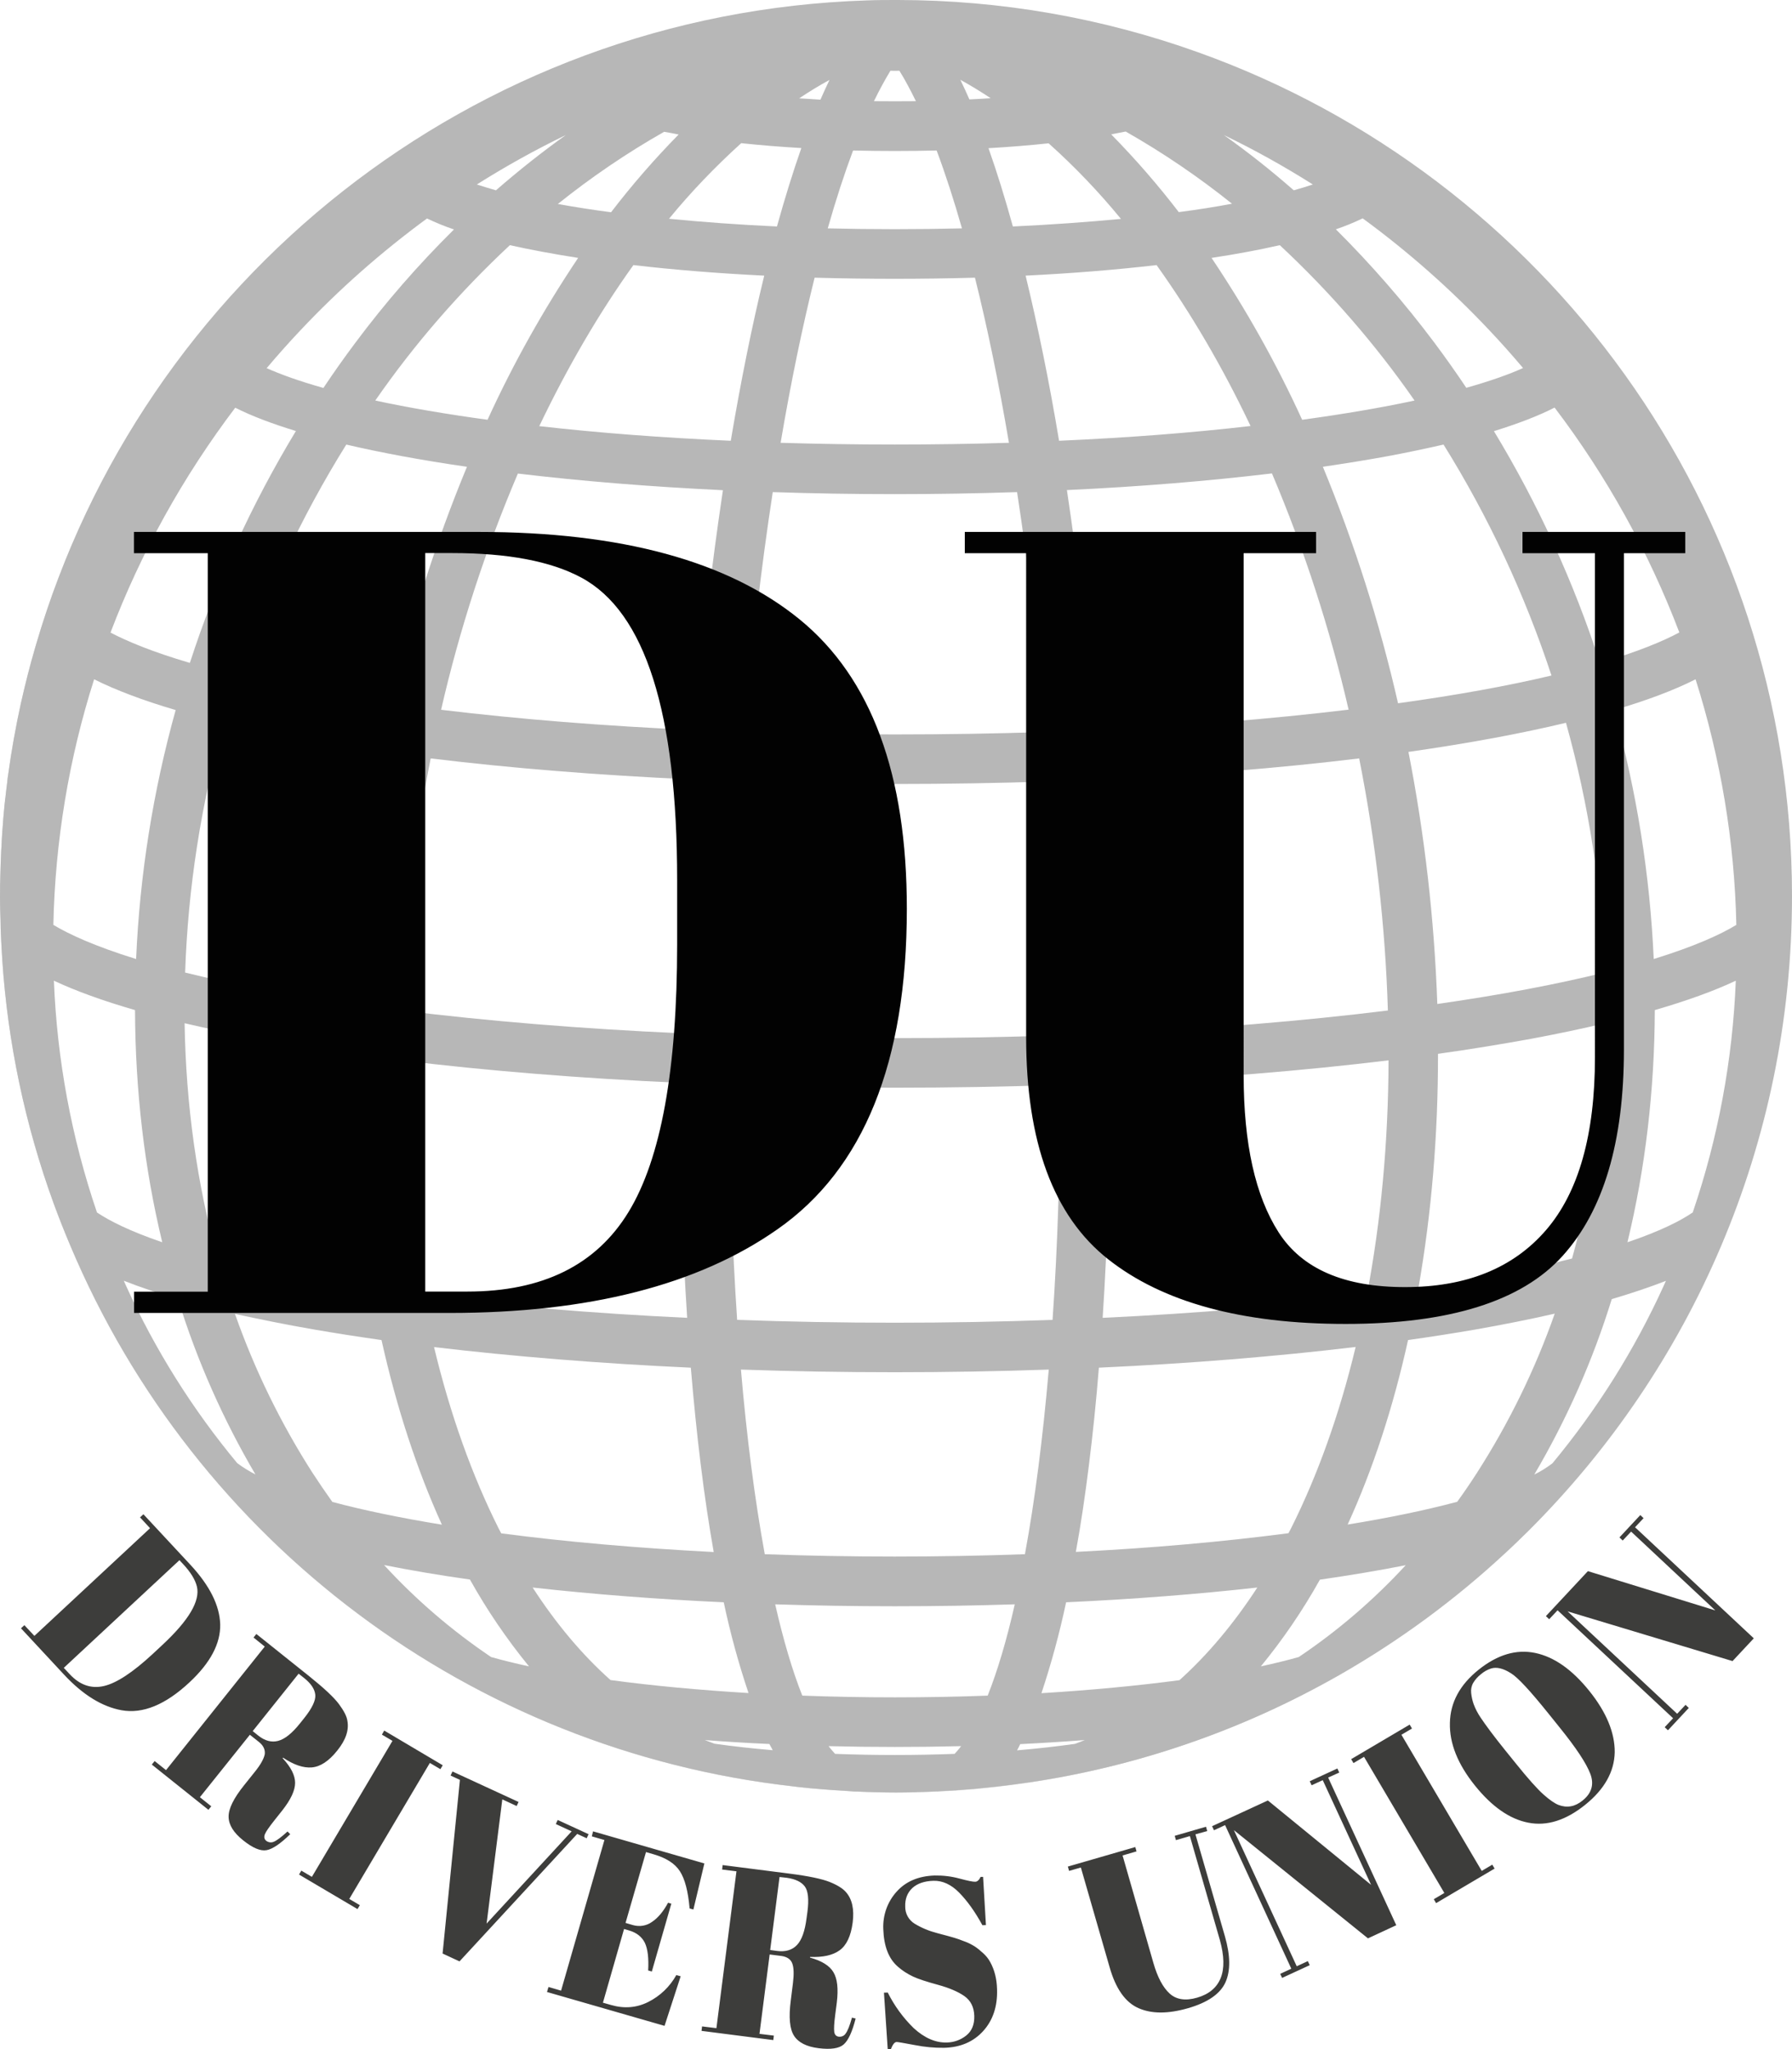
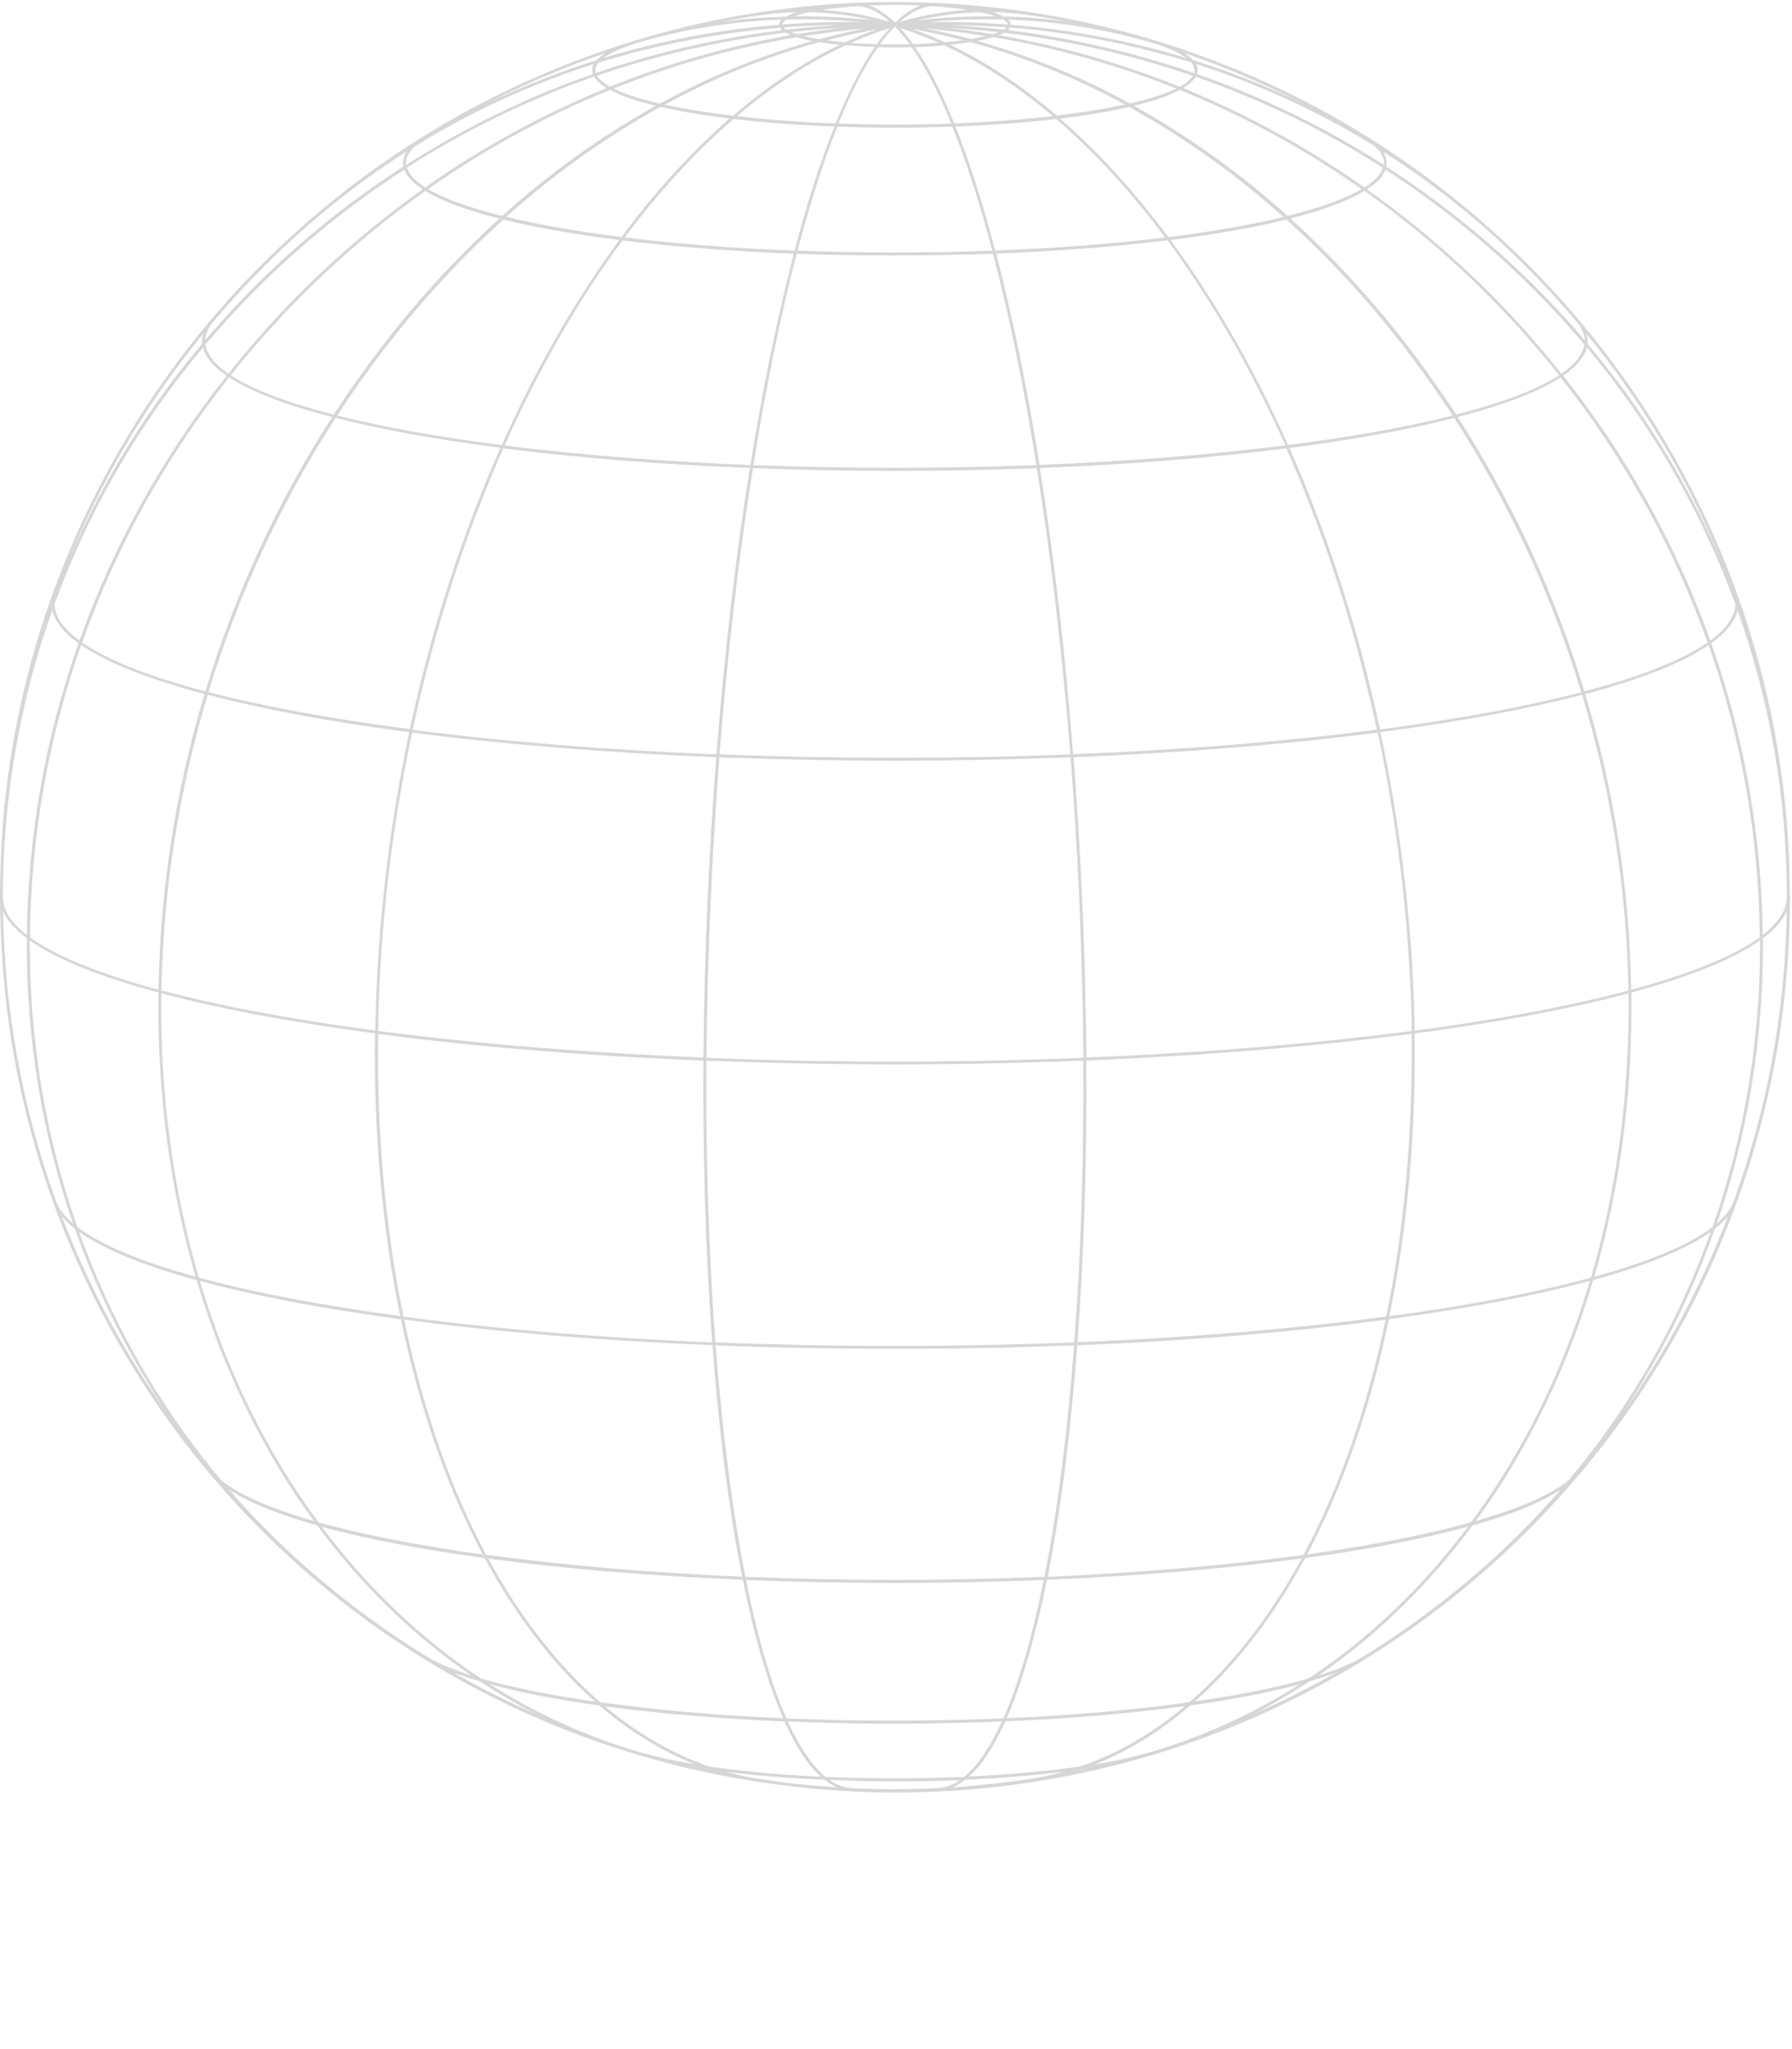
<svg xmlns="http://www.w3.org/2000/svg" version="1.1" id="Слой_1" x="0px" y="0px" viewBox="0 0 1323.2 1512.8" style="enable-background:new 0 0 1323.2 1512.8;" xml:space="preserve">
  <style type="text/css">
	.st0{fill-rule:evenodd;clip-rule:evenodd;fill:#D6D6D6;}
	.st1{fill-rule:evenodd;clip-rule:evenodd;fill:#B7B7B7;}
	.st2{fill-rule:evenodd;clip-rule:evenodd;fill:#3D3D3B;}
	.st3{fill-rule:evenodd;clip-rule:evenodd;fill:#020202;}
</style>
  <title>логотип DU (2)</title>
  <path class="st0" d="M1314.8,676.5c-3.6,5.3-8.1,10-13.2,13.8c-0.8-73.4-13.6-146.2-38-215.4c10.8-7.8,17.4-16,19.4-24.3  c24.2,68,36.5,139.6,36.4,211.7C1319.3,667.4,1317.7,672.3,1314.8,676.5z M1280,887.3c-2.1,5.4-6.3,10.8-12.3,16  c22.6-65.4,34.1-134.6,34.1-206.2c0-1.4-0.1-2.9-0.1-4.4c8.8-6.5,14.6-13.2,17.6-20C1318.3,746,1305,818.5,1280,887.3z   M1267.6,918.7c-18.2,43.1-41,84.1-67.9,122.3c17.6-26.6,33.1-54.5,46.3-83.5c7.5-16.6,14.3-33.4,20.3-50.5c3.5-2.7,6.7-5.7,9.6-9  C1273.3,904.9,1270.5,911.8,1267.6,918.7z M1089.7,1122.9c5.9-8.1,11.6-16.4,17.2-25c29.9-46.3,53.2-97.7,69.5-152.9  c39.6-10.8,68.9-22.9,86.8-35.6c-5.7,16-12.1,31.8-19.2,47.3c-22.2,48.9-51,94.6-85.5,135.8  C1145.4,1103.5,1121.8,1113.7,1089.7,1122.9L1089.7,1122.9z M1093.4,1158.9c-27,23.6-56,45-86.5,63.9c-8.2,5.1-19.5,9.8-33.4,14.2  c42.7-29.3,81-66.5,113.8-110.8c28.2-7.9,50.2-16.7,64.8-26.3C1134,1120.9,1114.4,1140.6,1093.4,1158.9L1093.4,1158.9z   M925.5,1265.5c14.2-7.3,28-15.4,41.3-24.2c7.2-2.1,13.9-4.3,19.8-6.6C966.8,1246.1,946.4,1256.3,925.5,1265.5z M855.5,1291.7  c-2,0.6-4,1.2-6,1.8c-13.4,3.8-27,6.8-40.8,9c24.7-9.9,48.2-24.4,70.2-43.4c31.2-4.4,58.4-9.6,80.8-15.7  C927.3,1264,892.2,1280.3,855.5,1291.7L855.5,1291.7L855.5,1291.7z M796.5,1306.9c0.6-0.2,1.3-0.4,1.9-0.6c1.2-0.2,2.3-0.4,3.5-0.6  C800.1,1306.1,798.3,1306.5,796.5,1306.9L796.5,1306.9z M761.6,1313.2L761.6,1313.2c-19.2,2.9-38.5,5-57.9,6.3  c3.2-1.5,6.2-3.4,9-5.6c26.2-1.2,50.8-3.2,72.7-5.9C777.6,1310.2,769.6,1311.9,761.6,1313.2L761.6,1313.2z M692.6,1320.1  c-10.6,0.5-21.2,0.8-31.9,0.8s-21.3-0.3-32-0.8c-5.8-0.5-11.4-2.6-16.1-6c15.6,0.6,31.7,1,48.1,1s32.5-0.3,48-0.9  C704,1317.5,698.5,1319.6,692.6,1320.1L692.6,1320.1z M38.6,450.6c2,8.3,8.5,16.4,19.4,24.3c-24.5,69.2-37.4,142-38.1,215.4  c-11.6-9-17.8-18.3-17.8-28C2.1,590.2,14.4,518.5,38.6,450.6z M149.9,256.6c1.8,7.1,7.7,14.1,17.5,20.8  C120.7,336.2,84,402.2,58.7,472.9c-11.8-8.6-18.1-17.5-18.5-26.8C65.5,377,102.6,312.9,149.9,256.6L149.9,256.6z M53.9,406  c24.3-57.5,56.6-111.2,96.1-159.5c-0.5,1.7-0.7,3.5-0.8,5.3c0,0.6,0.1,1.3,0.1,1.9c-39.8,47.2-72.6,100-97.2,156.6  C52.8,408.9,53.3,407.4,53.9,406L53.9,406z M157.6,237.4c11.9-14.1,24.4-27.7,37.5-40.8c11-11,22.4-21.6,34-31.7  c22.4-19.4,46.2-37.2,71.2-53.1c-1.7,2.5-2.6,5.5-2.7,8.5c0,0.9,0.1,1.8,0.3,2.6c-37.5,24.2-72.5,52-104.4,83.2  c-14.8,14.5-28.8,29.6-42,45.1C151.7,246.6,153.7,242,157.6,237.4L157.6,237.4z M316.1,102.1c38.6-22.8,79.7-41.2,122.4-54.8  c-0.8,1.4-1.2,3-1.2,4.6c0,1,0.2,1.9,0.5,2.8c-48.4,16.9-94.7,39.4-137.9,67.1c0-0.5-0.1-0.9-0.1-1.4c0-4.1,2.2-8.3,6.6-12.3  C309.7,106,312.9,104,316.1,102.1z M404.4,55.5c14.1-6,28.2-11.4,42.6-16.3c-2.3,1.4-4.5,3.2-6.4,5.2c-27.3,8.6-54,19.1-79.8,31.4  C375.1,68.5,389.6,61.7,404.4,55.5z M577.2,14.5c-1.1,0.9-1.8,2.3-1.9,3.8l0,0c-44,3.5-87.5,11.7-129.7,24.5  c4.8-3.6,12.5-7.1,22.5-10.4C503.6,21.7,540.3,15.7,577.2,14.5L577.2,14.5z M558.3,11.7c10-1.6,20.2-2.5,30.3-2.7  c-2.8,0.8-5.5,1.9-8.1,3.3c-15.6,0.4-31.2,1.6-46.8,3.7C541.9,14.3,550.1,12.9,558.3,11.7L558.3,11.7z M598,6.7  c-0.2,0.1-0.5,0.1-0.8,0.2h-0.9L598,6.7z M634,4.5c7.8,0.8,15.5,4.8,23.2,11.6c-5.1-1.4-10.2-2.8-15.3-3.9  c-11.4-2.5-23-4.1-34.6-4.9C615,6.1,623.9,5.2,634,4.5L634,4.5z M650,3.8c3.6-0.1,7.2-0.2,10.8-0.2h0.1c3.6,0,7.2,0.1,10.8,0.2  c2.8,0.1,5.5,0.1,8.2,0.2c-6.4,2.3-12.7,6.5-19,12.7c-6.4-6.1-12.7-10.4-19-12.7C644.4,4,647.2,3.9,650,3.8L650,3.8z M714.3,7.3  c-11.6,0.8-23.2,2.4-34.5,4.9c-5.1,1.1-10.2,2.5-15.3,3.9c7.7-6.8,15.4-10.8,23.2-11.6C697.6,5.2,706.6,6.1,714.3,7.3L714.3,7.3z   M725.3,6.8h-0.9l-0.8-0.2L725.3,6.8z M763.3,11.6c8.2,1.3,16.4,2.7,24.5,4.3c-15.5-2.1-31.1-3.4-46.7-3.7c-2.6-1.3-5.3-2.4-8.1-3.3  C743.1,9.2,753.2,10.1,763.3,11.6L763.3,11.6z M876,42.8c-42.2-12.8-85.7-21-129.6-24.5l0,0c-0.1-1.5-0.8-2.8-1.9-3.8  c37.1,1.2,73.9,7.3,109.4,18.1C863.7,35.7,871.1,39.2,876,42.8L876,42.8z M917.2,55.5c14.8,6.3,29.3,13,43.5,20.3  c-25.8-12.4-52.4-22.9-79.7-31.4c-1.9-2-4.1-3.7-6.4-5.2C888.9,44.1,903.1,49.5,917.2,55.5L917.2,55.5z M1015.2,108  c4.4,4.1,6.7,8.2,6.7,12.3c0,0.5,0,0.9-0.1,1.4c-43.2-27.6-89.5-50.1-137.9-67c0.3-0.9,0.5-1.9,0.5-2.8c0-1.6-0.4-3.2-1.2-4.6  c42.7,13.6,83.7,32,122.3,54.8C1008.7,104,1011.9,106,1015.2,108L1015.2,108z M1092.6,164.9c11.6,10.1,23,20.7,34,31.7  c13.2,13.1,25.7,26.8,37.6,40.9v0.1c3.8,4.5,5.8,9.1,6,13.7c-13.2-15.6-27.3-30.6-42.1-45.1c-32-31.1-67-59-104.5-83.2  c0.2-0.9,0.3-1.8,0.3-2.6c-0.1-3-1-6-2.7-8.5C1046.2,127.7,1070.1,145.5,1092.6,164.9L1092.6,164.9z M1267.6,406  c0.6,1.4,1.2,2.8,1.7,4.2c-24.7-56.6-57.4-109.3-97.2-156.5c0.1-0.6,0.1-1.3,0.1-1.9c0-1.8-0.2-3.6-0.7-5.3  C1211,294.8,1243.3,348.5,1267.6,406z M1204.5,730.7c-1.2-74-12.7-147.4-34-218.3c41.6-11,72.3-23.2,91.1-36.2  c24.5,69.3,37.2,142.3,37.8,215.8C1280.3,705.9,1247.7,719,1204.5,730.7L1204.5,730.7z M1204.7,743.3c0-3.5-0.1-7.1-0.1-10.6  c43.5-11.7,75.5-24.7,94.9-38.4c0.1,1,0.1,1.9,0.1,2.8c0,72.6-11.8,142.6-35.1,208.8c-17.3,13.3-47.3,25.7-87.3,36.7  C1195.3,880.3,1204.7,813.3,1204.7,743.3L1204.7,743.3z M1025.9,971.7c13.3-64.8,19.7-135.4,18.6-208.7c29.3-3.9,57-8.3,82.9-13  c27.8-5.2,52.8-10.7,75-16.6c0,3.4,0.1,6.7,0.1,10c0,70.2-9.4,137.5-27.8,199.9C1134.3,954.2,1083.9,963.9,1025.9,971.7  L1025.9,971.7z M965.2,1147.5c1.8-3.4,3.6-6.8,5.3-10.3c24-47.7,42.4-102.9,55-163.3c21.1-2.9,41.3-6,60.6-9.3  c33.2-5.7,62.5-12.2,87.9-19c-16.3,54.6-39.3,105.3-68.9,151c-6,9.3-12.3,18.4-18.8,27.1C1053.6,1133,1012.4,1141,965.2,1147.5  L965.2,1147.5z M963.7,1150.3c46.7-6.4,87.4-14.2,120.2-23.2c-33.8,45.1-73.4,82.8-117.6,112c-22.6,6.6-51.2,12.3-84.1,17  C912.9,1229,940.4,1193.4,963.7,1150.3L963.7,1150.3z M743.3,1268.5c11.2-25.7,21.3-60.2,29.8-102.2c68.8-2.9,132.6-8.3,188-15.7  c-23.6,43.4-51.6,79.1-82.7,106C838.4,1262.3,792.5,1266.4,743.3,1268.5z M719.8,1307.3c7.9-8.5,15.4-20.8,22.5-36.5  c48.5-2.1,93.4-5.9,132.6-11.2c-24,20.1-49.8,35.1-77,44.4c-24.3,3.6-52.3,6.1-82.5,7.5C716.9,1310.3,718.4,1308.8,719.8,1307.3  L719.8,1307.3z M603.4,1305.9c-7.7-8.4-14.9-20.1-21.7-35c25.5,1,52,1.6,79.1,1.6c27.1,0,53.5-0.6,79-1.6c-6.8,14.9-14,26.6-21.7,35  c-1.9,2.1-4,4.1-6.3,5.9c-16.5,0.7-33.7,1.1-51.1,1.1s-34.6-0.4-51.2-1.1C607.4,1310,605.3,1308,603.4,1305.9L603.4,1305.9z   M354.6,1241.4c13.4,8.8,27.2,16.9,41.5,24.2c-21-9.2-41.4-19.5-61.3-30.8C340.8,1237,347.4,1239.2,354.6,1241.4z M234.2,1126.1  c32.8,44.3,71.1,81.5,113.8,110.8c-13.8-4.4-25-9.1-33.2-14.1c-30.6-18.9-59.7-40.3-86.8-64c-20.9-18.3-40.6-38-58.8-59  C183.9,1109.3,206,1118.2,234.2,1126.1z M45.7,898c2.9,3.3,6.1,6.4,9.6,9.1c6,17.1,12.8,33.9,20.4,50.5c13.2,29,28.7,57,46.3,83.6  c-27-38.3-49.8-79.3-68-122.5C51,911.8,48.3,904.9,45.7,898z M117,732.7c-0.1,3.5-0.1,7.1-0.1,10.6c0,69.9,9.4,137,27.5,199.2  c-40-11-70-23.4-87.3-36.7C33.8,839.7,22,769.7,22,697.1c0-0.9,0.1-1.8,0.1-2.8C41.5,708.1,73.5,721,117,732.7z M151,512.4  c-21.3,70.9-32.7,144.3-34,218.3C73.8,719,41.3,705.9,22.1,692c0.6-73.5,13.3-146.4,37.8-215.8C78.8,489.1,109.4,501.4,151,512.4  L151,512.4z M169.2,278.6c16.1,10.5,41.7,20.4,76.1,29.3c-40.5,62.8-72,131-93.6,202.5c-41.1-10.8-72.3-23-91-36.1  C85.8,403.5,122.5,337.4,169.2,278.6L169.2,278.6z M312.1,139.8c-37.8,26.8-72.8,57.3-104.5,91c-13.7,14.6-26.7,29.6-39,45.1  c-9.9-6.9-15.8-14.1-16.9-21.5c13.6-16.1,28.1-31.7,43.4-46.7c31.7-30.9,66.3-58.5,103.5-82.5C300.3,130.2,305,135.1,312.1,139.8  L312.1,139.8z M448,65c-47.3,19.3-92.2,43.9-133.9,73.3c-7.5-4.7-12.1-9.5-13.7-14.5c43.3-27.7,89.7-50.3,138.3-67.3  C440.4,59.6,443.5,62.4,448,65L448,65z M439.9,54c-0.2-0.7-0.4-1.4-0.3-2.1c0.1-2.1,0.9-4.1,2.4-5.6c43.6-13.5,88.5-22.2,134-25.8  c0.4,0.7,1,1.3,1.6,1.8C530.6,28,484.5,38.6,439.9,54L439.9,54z M580.2,24.1c1.2,0.7,2.5,1.3,3.8,1.8c-45.7,8-90.5,20.8-133.6,38.1  c-4.7-2.6-8-5.3-9.6-8.1C486,40.4,532.7,29.8,580.2,24.1L580.2,24.1z M636.2,16.3c-19.7-0.3-39.2,0.3-58.7,1.8  c0.1-1.3,1.3-2.5,3.4-3.7C599.4,13.9,617.8,14.6,636.2,16.3L636.2,16.3z M586.3,12c3.7-1.2,7.4-2.2,11.2-3  c14.7,0.4,29.4,2.1,43.8,5.3c0.9,0.2,1.7,0.4,2.6,0.6C624.8,12.8,605.6,11.8,586.3,12L586.3,12z M624,31.3c-4.8-0.5-9.4-1-13.5-1.5  c12.3-3.2,24.7-6,37.2-8.2C639.7,24.4,631.8,27.6,624,31.3L624,31.3z M647.4,32.6c-6.7-0.2-13-0.5-18.9-1  c9.3-4.2,18.8-7.8,28.5-10.9C653.5,24.5,650.3,28.5,647.4,32.6L647.4,32.6z M671.8,32.7c-3.6,0.1-7.2,0.1-11,0.1s-7.4,0-11-0.1  c3.3-4.6,7-9,11-13.1C664.8,23.7,668.4,28.1,671.8,32.7L671.8,32.7z M693.2,31.6c-6,0.5-12.3,0.9-19,1c-2.9-4.2-6.1-8.2-9.6-11.9  C674.3,23.8,683.8,27.4,693.2,31.6L693.2,31.6z M711.2,29.7c-4.2,0.6-8.8,1.1-13.6,1.5c-7.8-3.6-15.7-6.9-23.7-9.8  C686.4,23.7,698.8,26.5,711.2,29.7L711.2,29.7z M677.6,15c0.9-0.2,1.7-0.4,2.6-0.6c14.4-3.2,29.1-5,43.8-5.3c3.8,0.8,7.6,1.8,11.2,3  C716,11.8,696.7,12.8,677.6,15z M685.4,16.3c18.4-1.8,36.8-2.4,55.3-1.9c2.2,1.2,3.4,2.5,3.4,3.7C724.6,16.6,705,16,685.4,16.3  L685.4,16.3z M880.8,56c-1.7,2.8-4.9,5.5-9.7,8.1c-43.1-17.4-87.8-30.2-133.6-38.1c1.3-0.5,2.6-1.1,3.8-1.8  C788.9,29.8,835.6,40.4,880.8,56L880.8,56z M881.7,54C837.1,38.6,791,28,744.1,22.2c0.6-0.5,1.1-1.2,1.5-1.9  c45.5,3.6,90.4,12.3,134,25.8c1.4,1.5,2.2,3.5,2.3,5.6C882,52.6,881.9,53.3,881.7,54L881.7,54z M1007.5,138.4  c-41.7-29.4-86.7-54-133.9-73.4c4.5-2.6,7.6-5.5,9.2-8.4c48.6,17,95,39.5,138.3,67.3C1019.6,128.9,1015,133.7,1007.5,138.4z   M1114,230.8c-31.8-33.7-66.8-64.2-104.6-91c7.2-4.6,11.8-9.5,13.6-14.6c37.1,24,71.8,51.6,103.4,82.5c15.4,15,29.9,30.6,43.5,46.7  c-1.2,7.4-7,14.6-17,21.5C1140.7,260.4,1127.8,245.4,1114,230.8L1114,230.8z M1076.3,307.9c34.3-8.9,60-18.8,76-29.3  c46.7,58.8,83.4,124.9,108.6,195.7c-18.8,13.1-50,25.3-91,36.1C1148.3,438.9,1116.8,370.7,1076.3,307.9L1076.3,307.9z M1019.3,540.5  c28.7-3.8,55.9-8,81.3-12.7c24.9-4.7,47.5-9.6,67.6-14.8c21.5,70.8,33,144.3,34.2,218.3c-43.1,11.4-96.5,21.5-157.8,29.6  c-0.1-4.9-0.2-9.8-0.3-14.7C1042.1,677,1033.8,608.2,1019.3,540.5L1019.3,540.5z M795.6,990.9c4.8-64.5,7-134.9,6.5-208  c86.4-3.5,167.9-10.2,240.2-19.7c1,73.4-5.4,144-18.7,208.7C956.3,981,879,987.5,795.6,990.9z M787,1079.1  c3.4-27.1,6.2-55.9,8.4-85.9c81.9-3.3,159.2-9.8,227.7-18.9c-12.4,59.9-30.8,114.7-54.6,162c-2,3.9-4,7.8-6,11.6  c-55.9,7.6-120.1,13.2-188.9,16.2C778.7,1138.4,783.2,1110,787,1079.1L787,1079.1z M660.8,1166.4c-37.7,0-74.7-0.8-110.4-2.3  c-9.6-48.5-17-106.3-22-170.9c43.1,1.7,87.4,2.6,132.4,2.6s89.2-0.9,132.3-2.6c-4.9,64.5-12.3,122.4-21.9,170.9  C735.5,1165.6,698.5,1166.4,660.8,1166.4z M550.8,1166.4c35.4,1.4,72.3,2.2,110,2.2c37.7,0,74.4-0.8,109.9-2.2  c-8.4,41.7-18.4,76.3-29.8,102.2c-25.9,1.1-52.8,1.7-80.1,1.7s-54.2-0.6-80.1-1.7C569.3,1242.8,559.2,1208.2,550.8,1166.4  L550.8,1166.4z M360.5,1150.6c55.4,7.5,119.1,12.8,188,15.7c8.4,42,18.5,76.5,29.8,102.2c-49.2-2.1-95.2-6.2-135-11.8  C412.2,1229.8,384.2,1194.1,360.5,1150.6L360.5,1150.6z M357.9,1150.3c23.3,43.1,50.8,78.8,81.4,105.9c-32.9-4.7-61.5-10.5-84.1-17  c-44.2-29.3-83.7-66.9-117.6-112C270.4,1136.1,311.2,1143.9,357.9,1150.3L357.9,1150.3z M216.4,1096.7  c-29.5-45.7-52.6-96.5-68.8-151c25.3,6.8,54.6,13.2,87.8,19c19.3,3.3,39.6,6.4,60.7,9.3c12.5,60.3,31,115.6,55,163.3  c1.7,3.5,3.5,6.9,5.3,10.3c-47.2-6.5-88.4-14.6-121.1-23.7C228.7,1115.1,222.5,1106.1,216.4,1096.7L216.4,1096.7z M214.6,1097.9  c5.6,8.6,11.2,16.9,17.2,25c-32-9.2-55.6-19.4-68.7-30.4c-34.5-41.2-63.3-86.9-85.5-135.8c-7.1-15.5-13.5-31.3-19.2-47.3  c17.9,12.8,47.2,24.8,86.8,35.7C161.5,1000.2,184.8,1051.6,214.6,1097.9L214.6,1097.9z M194,749.9c26,4.8,53.7,9.1,82.9,13  c-1,73.3,5.3,143.9,18.6,208.7c-57.9-7.8-108.3-17.4-148.7-28.4C128.5,880.8,119,813.5,119,743.3c0-3.3,0.1-6.7,0.1-10  C141.3,739.2,166.2,744.8,194,749.9L194,749.9z M220.9,527.8c25.3,4.7,52.5,9,81.3,12.7c-14.4,67.7-22.7,136.5-24.8,205.6  c-0.1,4.9-0.2,9.8-0.3,14.7c-61.3-8.1-114.8-18.2-157.9-29.6c1.3-74,12.8-147.5,34.2-218.3C173.5,518.2,196.1,523.2,220.9,527.8z   M247.8,308.5c15.5,4,32.9,7.7,51.8,11.3c21.8,4,45.2,7.6,69.9,10.8c-28.2,63.6-50.9,133.7-66.9,207.7  c-57.6-7.5-107.9-16.7-148.7-27.4C175.7,439.5,207.3,371.3,247.8,308.5L247.8,308.5z M368.7,161.4c-34.1,31.1-65.1,65.3-92.6,102.2  c-10.3,13.8-20.3,28.1-29.7,42.5c-33.9-8.7-59.9-18.5-76-29c12.2-15.4,25.1-30.3,38.7-44.8c31.9-33.8,67.1-64.4,105-91.3  C326.3,148.5,344.8,155.3,368.7,161.4z M484.2,78.1c-40.7,22.8-78.8,50-113.4,81.3c-24.2-6-42.7-12.7-54.7-19.8  c41.8-29.4,86.9-54,134.3-73.2C458.5,70.7,469.9,74.6,484.2,78.1z M588.4,27.5c3.8,1.1,7.6,2.1,11.5,2.8  c-39.2,11.1-77,26.6-112.6,46.2c-14.5-3.3-26.1-7-34.2-11.1C496.6,47.9,542,35.2,588.4,27.5L588.4,27.5z M604.9,28.9  c-4.2-0.7-8-1.4-11.3-2.2c14.9-2.4,29.9-4.3,45-5.6C627.3,23.2,616.1,25.9,604.9,28.9L604.9,28.9z M541.3,85.4  c-19-2.2-36-5-50.4-8.1C527,57.5,565.3,42,604.9,31.1c4.7,0.8,9.8,1.4,15.1,2C592.9,46.1,566.5,63.8,541.3,85.4z M617,91.2  c-26.1-1-50.8-2.9-72.8-5.5c25.7-21.7,52.5-39.4,80.3-52.3c6.9,0.6,14.2,1,21.5,1.3C636.1,49,626.4,68,617,91.2L617,91.2z   M702.4,91.2C688.9,91.8,675,92,660.8,92c-14.2,0-28.1-0.3-41.7-0.8c9.4-23.2,19.2-42.2,29.2-56.4c4.2,0.2,8.3,0.2,12.5,0.2  s8.3-0.1,12.4-0.2C683.2,49.1,693,68.1,702.4,91.2L702.4,91.2z M777.4,85.7c-22.1,2.6-46.7,4.4-72.8,5.5  c-9.4-23.2-19-42.2-28.9-56.4c7.4-0.2,14.6-0.7,21.6-1.3C724.9,46.4,751.7,64,777.4,85.7L777.4,85.7z M830.7,77.2  c-14.4,3.1-31.5,5.9-50.4,8.1c-25.3-21.6-51.7-39.3-78.9-52.3c5.3-0.6,10.4-1.2,15.1-2C756.3,42,794.6,57.5,830.7,77.2L830.7,77.2z   M727.9,26.6c-3.3,0.8-7,1.5-11.2,2.2c-11.2-3-22.4-5.6-33.8-7.8C698.1,22.4,713.1,24.2,727.9,26.6L727.9,26.6z M834.3,76.4  c-35.7-19.6-73.5-35.1-112.7-46.2c3.9-0.7,7.8-1.6,11.6-2.8c46.3,7.8,91.7,20.5,135.3,37.9C860.4,69.4,848.8,73.1,834.3,76.4  L834.3,76.4z M950.7,159.4c-34.6-31.3-72.7-58.5-113.4-81.3c14.3-3.5,25.8-7.4,33.8-11.7c47.4,19.2,92.5,43.8,134.3,73.2  C993.4,146.7,974.9,153.4,950.7,159.4z M1045.5,263.5c-27.5-36.9-58.6-71.2-92.6-102.2c23.9-6.1,42.4-12.9,54.7-20.4  c37.9,26.9,73,57.4,104.9,91.3c13.6,14.5,26.5,29.4,38.8,44.8c-16.2,10.6-42.2,20.4-76,29C1065.7,291.7,1055.9,277.4,1045.5,263.5z   M952.1,330.7c24.7-3.2,48.1-6.8,69.9-10.8c19-3.6,36.3-7.3,51.8-11.3c40.5,62.8,72.1,131,93.8,202.5  c-40.7,10.6-91.1,19.8-148.6,27.4C1003,464.4,980.2,394.3,952.1,330.7z M799,661.9c-1.6-34.8-3.7-69.2-6.3-102.9  c80.7-3.2,156.8-9.4,224.6-18.2c14.4,67.6,22.7,136.3,24.8,205.4c0.2,5,0.3,9.9,0.3,14.9c-71,9.3-152.3,16.1-240.2,19.6  C801.8,741.7,800.8,701.9,799,661.9z M521.6,783c45.3,1.8,91.8,2.8,139.2,2.8c47.4,0,93.9-0.9,139.1-2.8c0.5,74-1.8,144.2-6.7,208  c-42.8,1.7-87.1,2.6-132.5,2.6s-89.8-0.9-132.5-2.6C523.5,927.2,521.1,857,521.6,783z M526.1,993.1c2.2,30.1,5.1,58.8,8.4,85.9  c3.9,30.9,8.4,59.3,13.5,85c-68.9-3-133.1-8.6-189-16.2c-2-3.8-4.1-7.7-6-11.6c-23.8-47.3-42.2-102.2-54.6-162  C366.9,983.4,444.2,989.8,526.1,993.1L526.1,993.1z M519.4,783c-0.5,73.1,1.7,143.5,6.5,208c-83.3-3.4-160.6-10-228-19  c-13.3-64.8-19.7-135.4-18.7-208.7C351.5,772.8,433,779.5,519.4,783L519.4,783z M528.9,559c-2.6,33.7-4.8,68.1-6.3,102.9  c-1.8,40-2.9,79.8-3.2,118.8c-87.9-3.5-169.3-10.3-240.2-19.6c0.1-5,0.2-9.9,0.3-14.9c2.1-69.1,10.4-137.8,24.8-205.4  C372.1,549.6,448.2,555.8,528.9,559L528.9,559z M371.7,331c55.1,7,116.7,11.9,182,14.5c-10.5,65.5-18.8,136.9-24.7,211.4  c-81.9-3.3-157.9-9.5-224.3-18.1C320.7,464.7,343.5,394.5,371.7,331z M457.3,177.2c-32.5,44.1-61.8,95.2-86.8,151.4  c-46.8-6-87.9-13.4-121.5-21.8c35.3-54.3,76.7-103.1,122.7-144.7C395.5,168,424.4,173.1,457.3,177.2z M458.9,175  c-19.2-2.4-37.2-5.2-53.9-8.3c-11.2-2.1-21.6-4.3-31.2-6.6c34.8-31.3,73-58.5,113.8-81.2c16.9,3.7,33.9,6.6,51.1,8.6  C510.6,112,483.8,141.4,458.9,175z M586.7,185c-44.8-1.7-87.2-5-125.4-9.7c25.1-33.6,52-63,80.4-87.4c22.4,2.6,47.4,4.5,74.5,5.5  C605.9,118.9,596,149.5,586.7,185L586.7,185z M732.7,185.1c-23.4,0.9-47.4,1.3-71.9,1.3s-48.5-0.5-71.9-1.3  c9.2-35,19.1-65.8,29.4-91.6c13.7,0.5,27.9,0.7,42.5,0.7s28.7-0.2,42.4-0.7C713.6,119.2,723.5,150,732.7,185.1L732.7,185.1z   M860.3,175.3c-38.2,4.7-80.6,8-125.4,9.7c-9.4-35.4-19.2-66.1-29.4-91.6c27-1,52.1-2.9,74.4-5.5  C808.3,112.2,835.2,141.7,860.3,175.3L860.3,175.3z M916.6,166.8c-16.8,3.1-34.8,5.9-53.9,8.3c-24.9-33.5-51.7-63-79.9-87.5  c17.2-2,34.2-4.9,51.1-8.6c40.9,22.7,79,49.9,113.8,81.2C938.2,162.5,927.8,164.7,916.6,166.8L916.6,166.8z M864.3,177.2  c32.9-4.1,61.8-9.2,85.6-15.1c46.1,41.5,87.4,90.4,122.7,144.7c-33.6,8.4-74.7,15.8-121.5,21.8C926.1,272.4,896.8,221.3,864.3,177.2  L864.3,177.2z M767.8,345.5c65.3-2.5,126.9-7.5,182-14.5c28.2,63.6,51,133.8,66.9,207.7c-66.4,8.6-142.4,14.9-224.3,18.1  C786.6,482.3,778.3,411,767.8,345.5L767.8,345.5z M660.8,561.6c44.1,0,87.5-0.9,129.7-2.5c2.6,33.5,4.8,67.9,6.3,103  c1.8,40.4,2.9,80.1,3.2,118.8c-44.8,1.8-91.4,2.8-139.1,2.8s-94.3-1-139.2-2.8c0.3-38.7,1.3-78.5,3.2-118.8c1.6-35,3.7-69.4,6.3-103  C573.3,560.7,616.7,561.6,660.8,561.6L660.8,561.6z M556,345.6c34.1,1.3,69.2,2,104.8,2c35.7,0,70.7-0.7,104.8-2  c10.3,64.6,18.7,135.8,24.7,211.3c-41.8,1.7-85.1,2.5-129.5,2.5s-87.8-0.9-129.5-2.5C537.2,481.4,545.6,410.2,556,345.6L556,345.6z   M584,195.8c-11.3,44.4-21.3,94.1-29.9,147.5c-66.2-2.6-127.5-7.6-181.5-14.4c25.1-56.3,54.5-107.4,87-151.4  c37.7,4.6,80.3,8,126.5,9.8C585.4,190,584.7,192.8,584,195.8L584,195.8z M735.5,187.2c46.1-1.8,88.8-5.1,126.5-9.8  c32.6,44,61.9,95.2,87.1,151.4c-54,6.8-115.3,11.8-181.5,14.4c-8.6-53.5-18.6-103.1-29.9-147.5C736.9,192.8,736.2,190,735.5,187.2  L735.5,187.2z M765.3,343.4c-33.8,1.3-68.7,2-104.5,2s-70.8-0.7-104.5-2c9.3-57.9,20.1-110.6,32-156.1c23.3,0.9,47.6,1.3,72.5,1.3  s49.1-0.5,72.4-1.3C745.2,232.8,756,285.5,765.3,343.4z M702.1,18.5c13.8,0.1,27.5,0.7,41.1,1.7c-0.7,0.6-1.4,1.2-2.2,1.7  C728.1,20.4,715.2,19.3,702.1,18.5z M737.3,23.7c-1.3,0.5-2.7,1-4.3,1.5c-11-1.8-22-3.4-33-4.7C712.5,21.3,724.9,22.3,737.3,23.7  L737.3,23.7z M580.6,21.9c-0.8-0.4-1.5-1-2.1-1.7c13.6-1,27.3-1.6,41-1.7C606.4,19.3,593.5,20.4,580.6,21.9z M621.6,20.5  c-11.1,1.3-22.1,2.9-33.1,4.7c-1.6-0.5-3-1-4.3-1.5C596.6,22.3,609.1,21.3,621.6,20.5z M53.9,903.3c-6.1-5.3-10.3-10.7-12.4-16.2  c-25-68.8-38.2-141.2-39.2-214.4c3,6.8,8.9,13.5,17.6,20.1c0,1.5-0.1,2.9-0.1,4.4C19.8,768.7,31.3,837.9,53.9,903.3z M361.8,1243.4  c22.3,6.1,49.7,11.4,80.8,15.7c22,18.9,45.5,33.4,70.2,43.3c-13.1-2.1-26.1-4.9-38.9-8.4h-0.1c-2.6-0.8-5.2-1.5-7.7-2.3l0,0  C429.3,1280.3,394.3,1264.1,361.8,1243.4z M525,1306.9c-1.9-0.3-3.8-0.7-5.6-1.2c1.2,0.2,2.4,0.4,3.6,0.6  C523.7,1306.5,524.4,1306.7,525,1306.9L525,1306.9z M523.5,1304.1c-27.1-9.4-52.9-24.4-76.8-44.4c39.2,5.3,84.1,9.1,132.6,11.2  c7,15.7,14.6,27.9,22.5,36.5c1.4,1.5,2.8,2.9,4.3,4.3C576,1310.2,547.9,1307.7,523.5,1304.1L523.5,1304.1z M536,1308  c22.1,2.8,46.8,4.8,72.8,5.9c2.8,2.2,5.8,4.1,9,5.6c-19.5-1.3-38.8-3.3-57.9-6.3l0,0C551.8,1312,543.9,1310.2,536,1308L536,1308z   M1281.4,446.1c-0.4,9.2-6.8,18.2-18.5,26.8c-25.3-70.7-62-136.8-108.7-195.6c9.8-6.7,15.7-13.7,17.6-20.8  C1219,312.9,1256.1,377.1,1281.4,446.1L1281.4,446.1z M1321.4,646.1c-1.6-71.1-14.8-141.5-39-208.4l-0.2-0.6  c-3.9-10.7-8.1-21.4-12.6-32c-53.5-126.2-144.9-232.8-261.4-305l-0.1-0.1C913.2,41.2,804.6,7.6,692.9,2.3V2.2l-2.2-0.1  c-0.2,0-0.5,0.1-0.7,0.1c-6.2-0.3-12.5-0.5-18.7-0.6c-3.6-0.1-7.1-0.1-10.5-0.1h-0.1c-3.5,0-7,0.1-10.5,0.1  c-6.3,0.1-12.6,0.3-18.8,0.6c-0.2,0-0.5-0.1-0.7-0.1l-2.2,0.1v0.1C375,14.7,150.9,171.3,51.9,405.1c-4.4,10.5-8.5,21.1-12.5,31.7  v0.1c-9.8,26.9-17.8,54.5-24,82.5c-3.8,17.5-7,35.1-9.4,52.8c-0.3,1.6-0.5,3.2-0.6,4.8c-0.6,4.3-1,8.4-1.5,12.7  c-0.1,0.2-0.1,0.3-0.1,0.5c-0.4,3.3-0.7,6.7-1,10c-0.3,2.9-0.5,5.9-0.7,8.8c-0.1,1.7-0.3,3.3-0.4,5c-0.2,3.6-0.5,7.2-0.6,10.8  c-0.2,1.8-0.2,3.7-0.3,5.6c-0.2,4.8-0.4,9.6-0.5,14.5c-0.2,5.8-0.3,11.7-0.3,17.5s0.2,11.4,0.4,17.1c0,2,0.1,4,0.1,6  c0.2,6.7,0.6,13.4,1,20c0.1,1.2,0.1,2.3,0.2,3.5c4.1,61.1,16.8,121.3,37.7,178.9c3.9,10.7,8,21.2,12.5,31.7  c92.5,219.7,296.4,372.4,533.3,399.2l4.9,0.6c5.3,0.6,10.6,1.1,16,1.5c5.7,0.5,11.4,0.9,17.1,1.2c1.9,0.1,3.8,0.3,5.7,0.4  c0.3,0,0.7,0.1,1,0.1v0c1.1,0.1,2.2,0.1,3.3,0.1c4.7,0.2,9.4,0.4,14.2,0.5s9.5,0.2,14.3,0.2s9.5-0.1,14.2-0.2c0.5,0,1,0,1.4-0.1  c4.8-0.1,9.7-0.3,14.5-0.5v0.1l2.8-0.2c3.8-0.2,7.6-0.4,11.3-0.6l2.4-0.2c4-0.3,7.9-0.6,11.9-0.9l1.8-0.2c4.9-0.5,9.7-1,14.4-1.5  c62.5-7.1,123.7-23.1,181.7-47.7c31.2-13.2,61.3-28.8,90.2-46.6l0.1-0.1c21.6-13.4,42.5-28,62.5-43.8c20.1-15.9,39.2-33,57.3-51.1  c60.3-60.2,108.4-131.6,141.6-210.1c4.4-10.4,8.5-20.8,12.3-31.4c0-0.1,0.1-0.2,0.1-0.2c13.1-35.9,22.9-73,29.6-110.6  c6.6-38,9.9-76.4,9.9-114.9C1321.5,656.9,1321.5,651.5,1321.4,646.1L1321.4,646.1z" />
-   <path class="st1" d="M1230.1,945.6c-0.6,1.3-1.2,2.6-1.8,4c-21.4,47-49,90.9-82,130.7c-4.2,3.2-8.7,6-13.4,8.3  c24-40.8,43.2-84.2,57.2-129.5C1204.9,954.7,1218.3,950.2,1230.1,945.6z M974.6,1166.2c22.7-3.3,43.8-6.8,63.4-10.7  c-23.6,25.6-50.1,48.4-79,67.8c-8.5,2.4-17.8,4.7-28,6.9C947.4,1210.2,962,1188.8,974.6,1166.2z M787.2,1182.9  c50-2.3,97.3-6,141.2-10.9c-17.4,26.7-36.6,49.6-57.5,68.4c-30.9,4.1-65.6,7.4-101.9,9.6C776.3,1228,782.4,1205.6,787.2,1182.9  L787.2,1182.9z M709.7,1289.1c-1.4,1.8-2.8,3.5-4.2,5c-0.2,0.2-0.4,0.4-0.6,0.7c-28.9,1.1-59.4,1.1-88.3,0c-0.2-0.2-0.4-0.5-0.6-0.7  c-1.4-1.6-2.8-3.2-4.2-5C644.2,1289.9,677.4,1289.9,709.7,1289.1L709.7,1289.1z M393.3,1172c43.9,4.9,91.1,8.6,141.1,10.9  c4.8,22.7,10.9,45,18.3,67c-36.3-2.2-71-5.4-101.9-9.6C429.8,1221.6,410.6,1198.7,393.3,1172z M283.6,1155.4  c19.5,3.9,40.7,7.5,63.4,10.7c12.6,22.6,27.2,44,43.6,64.1c-10.2-2.2-19.5-4.5-28-6.9C333.7,1203.8,307.2,1181.1,283.6,1155.4z   M131.4,959c14,45.2,33.2,88.7,57.2,129.5c-4.7-2.4-9.2-5.2-13.4-8.3c-33-39.7-60.6-83.6-82-130.7c-0.6-1.3-1.2-2.7-1.8-4  C103.3,950.2,116.6,954.7,131.4,959z M1201.7,917.1c13.2-54.6,20-112.1,20.2-171.4c23.4-6.8,43.5-14,59.8-21.7  c-2.3,58.3-13,115.9-31.8,171.1C1241.1,901.1,1226.3,908.8,1201.7,917.1L1201.7,917.1z M1039.7,989.3c17-2.4,33.6-5,49.3-7.7  c21-3.7,40.7-7.6,59-11.8c-14.5,41.3-33.8,80.7-57.4,117.5c-4.7,7.3-9.6,14.5-14.6,21.4c-23.2,6.2-50.2,11.8-80.9,16.8  C1013.7,1084.8,1028.7,1039.1,1039.7,989.3L1039.7,989.3z M232.4,981.6L232.4,981.6c15.7,2.7,32.3,5.3,49.3,7.7  c11.1,49.7,26,95.4,44.6,136.3c-30.6-5-57.7-10.6-80.9-16.8c-5-7-9.9-14.2-14.6-21.4c-23.6-36.8-42.8-76.2-57.3-117.4  C191.8,974,211.5,978,232.4,981.6L232.4,981.6z M39.4,682.8c1.3-61.5,11.4-122.6,30.1-181.3c16,8,36.1,15.6,60.2,22.7  c-16.7,60-26.5,121.6-29.2,183.8C69.8,698.5,50.9,689.7,39.4,682.8L39.4,682.8z M218.5,318.2c-32.6,53.9-58.9,111.3-78.3,171.2  c-28.2-8.3-46.6-16.1-58.6-22.4c22.6-59.4,53.7-115.3,92.1-166C185.8,307.1,200.8,312.8,218.5,318.2z M1181.4,489.4  c-19.4-59.8-45.7-117.3-78.3-171.1c17.7-5.5,32.7-11.2,44.8-17.4c38.5,50.7,69.5,106.6,92.1,166  C1228.1,473.3,1209.6,481.1,1181.4,489.4z M1061.8,778c24.3-3.4,47.3-7.2,68.8-11.1c19.4-3.6,37.7-7.5,54.6-11.5  c-1,60.5-9.2,118.8-24.4,173.7c-32.3,8.3-70.3,15.7-113.5,22.1C1057,896.1,1061.9,838,1061.8,778L1061.8,778z M804.1,1081.2  c2.8-22.3,5.3-46.3,7.3-71.5c67.7-3.1,131.2-8.3,189.6-15.3c-11.9,49.6-28,94.6-47.8,134.1c-0.6,1.2-1.2,2.3-1.8,3.4  c-48.2,6.3-100.8,11-157,13.8C798.1,1125.5,801.3,1103.9,804.1,1081.2L804.1,1081.2z M510.1,1009.7c2.1,25,4.5,48.9,7.3,71.5  c2.8,22.7,6,44.3,9.6,64.6c-56.1-2.9-108.8-7.5-156.9-13.8c-0.6-1.1-1.2-2.3-1.8-3.4c-19.8-39.5-35.9-84.5-47.8-134.1  C379,1001.4,442.5,1006.6,510.1,1009.7L510.1,1009.7z M217.7,544.7c20.1,3.7,41.5,7.2,63.9,10.4c-12.1,61.4-19.2,123.6-21.3,186.1  c-46.8-6.7-88.3-14.5-123.6-23.2c2.1-62.4,11.7-124.2,28.6-184.3C181.5,537.5,199.1,541.2,217.7,544.7L217.7,544.7z M221.6,244.1  c28.6-30.4,60-58.1,93.7-82.8c6.5,3.1,13.1,5.8,19.9,8.1c-26.4,26.1-50.8,54.1-73,83.9c-8,10.7-15.8,21.7-23.4,33.1  c-18.5-5.2-32-10.2-41.9-14.6C205,262.2,213.3,252.9,221.6,244.1L221.6,244.1z M645.3,74.7c4.1-8.4,8.2-15.9,12.2-22.5  c2.2,0.1,4.4,0.1,6.6,0c4.1,6.6,8.1,14.1,12.2,22.5C666,74.8,655.6,74.8,645.3,74.7z M1082.7,286.3c-7.6-11.4-15.4-22.4-23.4-33.1  c-22.2-29.7-46.6-57.7-72.9-83.9c6.7-2.3,13.4-5,19.8-8.1c33.7,24.7,65.1,52.4,93.7,82.8c8.4,8.9,16.6,18.1,24.7,27.7  C1114.7,276.2,1101.1,281.1,1082.7,286.3z M1061.3,741.2c-2.2-62.5-9.3-124.7-21.3-186.1c22.4-3.2,43.8-6.7,63.8-10.4  c18.7-3.5,36.3-7.2,52.5-11.1c16.8,60.1,26.4,121.9,28.6,184.3C1149.5,726.7,1108.1,734.5,1061.3,741.2z M782.8,800.9  c0,60.6-1.8,118.8-5.6,173.5c-76.9,2.8-156,2.8-232.9,0c-3.7-54.7-5.6-112.9-5.6-173.5C619.3,803.7,702.3,803.7,782.8,800.9  L782.8,800.9z M296.5,336.7L296.5,336.7c15.3,2.8,31.4,5.5,48.3,7.9c-23.4,56.5-42,114.9-55.5,174.6c-42.7-6-80.7-12.8-113.4-20.5  c19.7-59.8,46.5-117.1,79.8-170.5C268.4,331.2,282.1,334,296.5,336.7z M352.1,136.2c21.2-13.4,43.2-25.6,65.7-36.5  c-17.7,12.6-34.8,26.2-51.6,40.8C361.1,139,356.4,137.6,352.1,136.2z M1032.3,519.2c-13.6-59.7-32.2-118.1-55.5-174.6  c16.9-2.5,33.1-5.1,48.3-7.9c14.4-2.7,28.1-5.6,40.8-8.5c33.3,53.5,60,110.7,79.7,170.5C1112.9,506.5,1074.9,513.3,1032.3,519.2  L1032.3,519.2z M426.9,190.4c-25.5,38-47.9,77.9-66.9,119.5c-30.6-4.2-58.3-8.9-82.9-14.2c28.9-41.7,62.3-80.1,99.4-114.7  C391.7,184.4,408.5,187.5,426.9,190.4z M501.1,99.3c-17.8,18.1-34.5,37.3-49.9,57.4c-13.9-1.8-27-3.9-39.3-6.1  c24.7-19.8,51-37.7,78.5-53.3C493.8,97.8,497.4,98.6,501.1,99.3L501.1,99.3z M611.2,168.6c6-21.1,12.3-40.4,18.7-57.5  c20.5,0.5,41.2,0.5,61.7,0c6.4,17.1,12.7,36.4,18.7,57.5C677.7,169.4,643.9,169.4,611.2,168.6L611.2,168.6z M961.5,309.9  c-19-41.6-41.4-81.5-66.9-119.5c18.4-2.8,35.1-5.9,50.4-9.4c37.1,34.6,70.5,73,99.5,114.7C1019.9,301,992.1,305.7,961.5,309.9z   M542,662.8c1.3-28.7,3-57.5,5-85.9c74.9,2.5,152.7,2.5,227.5,0c2.1,28.4,3.8,57.2,5.1,85.9c1.6,33.8,2.5,67.9,2.9,101.5  c-80.1,2.8-163.5,2.8-243.6,0C539.4,730.6,540.4,696.5,542,662.8z M573.7,167.2c-27.9-1.3-54.5-3.2-79.7-5.7  c16.3-19.9,34.2-38.5,53.3-55.8c14.1,1.5,29,2.7,44.4,3.6C585.5,127,579.5,146.3,573.7,167.2L573.7,167.2z M747.9,167.2  c-5.8-20.9-11.8-40.3-18-57.8c15.5-0.9,30.3-2.1,44.4-3.6c19.2,17.2,37,35.8,53.4,55.8C802.4,164,775.8,165.9,747.9,167.2  L747.9,167.2z M808.3,538.9c-5.2-61.8-12.1-121.2-20.5-177.1c53.8-2.5,104.6-6.7,151.4-12.3c23.9,56.4,42.8,114.7,56.6,174.4  C938,530.9,875.1,535.9,808.3,538.9L808.3,538.9z M564.3,203.5c-9.1,37.2-17.3,78.1-24.7,121.9c-50-2.2-97.4-5.8-141.4-10.8  c20.8-43.5,44-83.3,69.5-118.9C497.7,199.2,530.1,201.8,564.3,203.5z M576.4,326.9c7.5-44.3,16-85.2,25.1-121.9  c39.1,1.1,79.4,1.1,118.4,0c9.2,36.8,17.6,77.7,25.1,121.9C689.4,328.6,632.1,328.6,576.4,326.9z M782,325.4  c-7.3-43.9-15.7-84.8-24.7-121.9c34.2-1.7,66.6-4.3,96.7-7.8c25.4,35.5,48.8,75.4,69.4,118.8C879.4,319.6,832,323.2,782,325.4z   M570.6,363.3c59.4,2,121,2,180.4,0c8.6,55.9,15.5,115.3,20.7,177.1c-73,2.4-148.8,2.4-221.8,0C555.1,478.6,562,419.2,570.6,363.3z   M533.8,361.9c-8.4,55.8-15.3,115.2-20.5,177.1c-66.8-3-129.7-8-187.6-15c13.7-59.7,32.7-118,56.7-174.4  C429.1,355.2,479.9,359.3,533.8,361.9L533.8,361.9z M870.4,156.6c-15.4-20.1-32.1-39.3-49.9-57.4c3.7-0.7,7.2-1.4,10.7-2.1  c27.6,15.7,53.8,33.5,78.5,53.3C897.5,152.7,884.3,154.8,870.4,156.6L870.4,156.6z M510.4,575.4c-2.1,28.4-3.7,57.1-5,85.7  c-1.5,33.8-2.5,68-3,101.7c-73.5-3.3-142.5-9-205.6-16.8c1.9-62.5,9-124.8,21.2-186.1C377.2,567.1,441.8,572.3,510.4,575.4z   M1003.6,559.9c12.2,61.4,19.3,123.6,21.2,186.1c-63,7.8-132.1,13.5-205.6,16.8c-0.5-33.8-1.4-67.9-3-101.7c-1.3-28.5-3-57.2-5-85.7  C879.8,572.3,944.4,567.1,1003.6,559.9z M709.1,58.9c7.5,4.1,15,8.7,22.4,13.6c-5.2,0.4-10.4,0.6-15.7,0.9  C713.6,68.4,711.4,63.6,709.1,58.9z M590.1,72.6c7.4-4.9,14.8-9.5,22.4-13.6c-2.2,4.6-4.5,9.5-6.7,14.6  C600.5,73.2,595.3,72.9,590.1,72.6L590.1,72.6z M955.3,140.5c-16.5-14.5-33.7-28.1-51.6-40.8c22.6,10.9,44.5,23.1,65.7,36.5  C965.3,137.6,960.5,139,955.3,140.5L955.3,140.5z M507.4,972.9c-69.8-3.3-135.2-8.8-195-16.4c-10.4-54.9-15.8-113.2-16.1-173.7  c63.2,7.7,132.3,13.3,205.9,16.6C502.1,860,503.8,918.2,507.4,972.9z M1025.3,782.8c-0.2,60.4-5.6,118.8-16.1,173.7  c-59.8,7.6-125.2,13.1-195,16.4c3.6-54.8,5.3-112.9,5.3-173.4C893,796.1,962.1,790.5,1025.3,782.8z M191,766.9  c21.5,4,44.5,7.7,68.7,11.1c0,60.1,4.8,118.2,14.5,173.3c-43.2-6.4-81.3-13.8-113.5-22.1c-15.2-54.9-23.4-113.3-24.4-173.8  C153.3,759.4,171.6,763.2,191,766.9L191,766.9z M774.4,1011.1c-4.4,50.6-10.2,96.3-17.6,136.3c-63.8,2.3-128.8,2.3-192.1,0  c-7.3-40-13.3-85.8-17.6-136.3C621.9,1013.7,699.6,1013.7,774.4,1011.1L774.4,1011.1z M1221.1,708c-2.8-62.2-12.6-123.8-29.3-183.8  c24-7,44.2-14.6,60.2-22.7c18.6,58.7,28.8,119.7,30.1,181.3C1270.6,689.8,1251.8,698.5,1221.1,708z M119.8,917.1  c-24.6-8.4-39.4-16.1-48.2-22C52.8,839.9,42.1,782.3,39.8,724c16.4,7.7,36.4,14.9,59.9,21.7C99.9,805.1,106.6,862.5,119.8,917.1z   M749.3,1184.4c-6,26.5-12.7,49-20,67.4c-45.3,1.7-91.5,1.7-136.9,0c-7.3-18.4-14-41-20-67.4  C630.6,1186.3,690.9,1186.3,749.3,1184.4z M570.6,1292.1c-15.3-1.3-29.7-2.9-43-4.8c-2.4-0.9-4.8-1.8-7.2-2.7  c15.4,1.2,31.4,2.2,47.7,2.9C569,1289.1,569.8,1290.6,570.6,1292.1z M801,1284.6c-2.4,1-4.8,1.9-7.2,2.8  c-13.3,1.9-27.7,3.5-42.8,4.8c0.8-1.5,1.6-3,2.3-4.6C769.7,1286.8,785.6,1285.8,801,1284.6L801,1284.6z M884.4,38.5  C813.5,13.1,738.7,0.1,663.4,0h-1.8c-7.2,0-14.5,0-21.6,0.3C348.5,9.7,104.8,207.6,26.6,476c-0.5,1.6-0.9,3.2-1.4,4.8  c-1.5,5.3-3,10.7-4.4,16.1c-1.9,7.4-3.7,14.9-5.4,22.4c-3.8,17.4-7,35-9.4,52.8c-0.3,1.6-0.5,3.2-0.6,4.8c-0.6,4.3-1,8.4-1.5,12.7  c-0.1,0.2-0.1,0.3-0.1,0.5c-0.4,3.3-0.7,6.7-1,10c-0.3,2.9-0.5,5.9-0.7,8.8c-0.1,1.7-0.3,3.3-0.4,5c-0.2,3.6-0.5,7.2-0.6,10.8  c-0.2,1.8-0.2,3.7-0.3,5.6c-0.2,4.8-0.4,9.6-0.5,14.5C0.1,650.6,0,656.5,0,662.3s0.2,11.4,0.4,17.1c0,2,0.1,4,0.1,6  c0.2,6.7,0.6,13.4,1,20c0.1,1.2,0.1,2.3,0.2,3.5c4.1,61.1,16.8,121.3,37.7,178.9c3.9,10.7,8.1,21.2,12.5,31.7  c92.5,219.7,296.4,372.4,533.3,399.2l4.9,0.6c5.3,0.6,10.6,1.1,16,1.5c5.7,0.5,11.4,0.9,17.1,1.2c1.9,0.1,3.8,0.3,5.7,0.4  c0.3,0,0.7,0.1,1,0.1v0c1.1,0.1,2.2,0.1,3.3,0.1c4.7,0.2,9.4,0.4,14.2,0.5s9.5,0.2,14.3,0.2s9.5-0.1,14.2-0.2c0.5,0,1,0,1.4-0.1  c4.9-0.1,9.7-0.2,14.5-0.5l2.8-0.2c3.8-0.2,7.6-0.4,11.3-0.6l2.4-0.2l2.5-0.2c3.1-0.2,6.3-0.5,9.3-0.7l1.8-0.2  c4.9-0.5,9.7-1,14.4-1.5c7.7-0.9,15.3-1.9,22.9-3l1-0.1c79.7-11.8,156.6-38.3,226.7-78c1-0.5,2-1.1,3-1.7  c43.8-25.1,84.7-55.2,121.7-89.6c5.8-5.3,11.4-10.8,17-16.3c120.2-119.8,194.6-285.5,194.6-468.7  C1323.2,374.3,1140.3,129.9,884.4,38.5L884.4,38.5z" />
-   <path class="st2" d="M139.8,1242.1c-17.7,16.5-34.4,23.3-50,20.5c-14.4-2.6-28.7-11.4-42.6-26.4l-31.7-34.1l2.5-2.3l7.4,7.9  l85.4-79.5l-7.4-8l2.5-2.3l34.6,37.2c14.3,15.4,21.7,30.1,22.1,44.1C162.9,1213.3,155.4,1227.6,139.8,1242.1z M47.1,1231.3l4.3,4.6  c7.5,8.1,16,11,25.4,8.8c9.4-2.2,21.3-10.1,35.8-23.5l7.5-7c19.3-18,27.8-32.3,25.3-42.9c-1.2-5-4.6-10.6-10.2-16.6l-2.7-2.9  L47.1,1231.3z M191.3,1286.1l-6.8-5.4l-36.9,46.1l8.4,6.7l-2.1,2.6l-41.8-33.4l2.1-2.6l8.4,6.7l72.9-91.2l-8.3-6.7l2.1-2.6l38.8,31  c11.1,8.9,18.5,15.8,22.2,20.8c3.7,5,5.8,9.1,6.2,12.3c1.3,6.9-1.2,14.2-7.5,22c-6.2,7.8-12.5,11.9-18.8,12.4  c-6.3,0.5-13.3-1.9-21.2-7.2l-0.3,0.4c6.1,6.6,9.2,12.6,9.2,18.2s-3.2,12.4-9.5,20.4l-5.8,7.3c-3.8,4.8-6.2,8.2-7,10.2  s-0.5,3.7,1,4.9c1.6,1.2,3.7,1.5,5.5,0.7c2.1-0.8,5.5-3.3,10.2-7.6l2,2c-7.2,7-13,11-17.5,11.8c-4.5,0.8-10.2-1.6-17.3-7.3  c-7-5.6-10.6-11.3-10.7-17.3s3.7-13.7,11.5-23.4l8-10c4.1-5.1,6.5-9.4,7.2-12.8C195.9,1291.8,194.6,1288.8,191.3,1286.1  L191.3,1286.1z M220.5,1235.6l-33.9,42.4l4.1,3.3c4.9,3.9,9.8,5.2,14.7,3.9c4.9-1.3,10.3-5.6,16.1-12.9l3.2-4  c5.8-7.3,8.5-13,8.1-17.1c-0.4-4.2-3.1-8.2-8-12.2L220.5,1235.6z M283.7,1277.6l43.2,25.6l-1.7,2.9l-7.8-4.6l-59.5,100.4l7.8,4.6  l-1.7,2.9l-43.2-25.5l1.7-2.9l7.8,4.6l59.5-100.4l-7.8-4.6L283.7,1277.6z M359.3,1420.1l62.8-68.1l-11.7-5.4l1.4-3l22.8,10.5l-1.4,3  l-7-3.2l-86.9,94.1l-12.5-5.8l12.8-128.2l-6.9-3.2l1.4-3l48.8,22.5l-1.4,3l-10.6-4.9L359.3,1420.1z M437.9,1352l82.2,23.7l-8.1,34  l-2.8-0.8c-1.1-12.7-3.5-21.8-7.2-27.5c-3.6-5.6-10.1-9.8-19.5-12.5l-5.5-1.6l-15.1,52.3l5.4,1.6c4.9,1.4,10.1,0.6,14.2-2.4  c4.5-3,8.4-7.8,11.8-14.1l2.4,0.7l-14.4,50.1l-2.7-0.8c0.5-9-0.3-15.8-2.4-20.3c-2.2-4.5-6.1-7.6-11.6-9.2l-3.8-1.1l-15.6,54.4  l6,1.7c9.7,2.8,18.8,2.1,27.4-2.2c8.8-4.4,16-11.3,20.8-19.9l3.2,0.9l-11.9,36.6l-86.8-25l1.1-3.7l9.3,2.7l32-111.2l-9.3-2.7  L437.9,1352z M577,1444l-8.7-1.1l-7.5,58.6l10.6,1.3l-0.4,3.3l-53-6.8l0.4-3.3l10.6,1.3l14.8-115.8l-10.6-1.3l0.4-3.3l49.3,6.3  c14.1,1.8,24.1,3.9,29.8,6.2s9.6,4.8,11.8,7.3c4.7,5.2,6.4,12.8,5.1,22.7s-4.5,16.7-9.6,20.4c-5.1,3.7-12.4,5.3-21.8,4.9l-0.1,0.5  c8.7,2.4,14.5,6,17.3,10.8c2.9,4.8,3.7,12.2,2.5,22.3l-1.2,9.3c-0.8,6.1-1,10.2-0.7,12.4c0.3,2.2,1.5,3.4,3.4,3.6  c2,0.2,3.9-0.6,5-2.3c1.4-1.8,3-5.7,4.7-11.8l2.7,0.7c-2.5,9.8-5.4,16.1-8.8,19.1c-3.4,3-9.6,3.9-18.5,2.8c-8.9-1.1-15-4.2-18.2-9.2  s-4-13.6-2.4-26l1.6-12.8c0.8-6.5,0.7-11.4-0.5-14.6C583.9,1446.5,581.2,1444.6,577,1444L577,1444z M575.6,1385.7l-6.9,53.9l5.2,0.7  c6.2,0.8,11.1-0.7,14.6-4.4c3.5-3.7,5.8-10.2,7-19.4l0.7-5.1c1.2-9.2,0.5-15.5-2-18.8c-2.5-3.3-6.9-5.4-13.2-6.3L575.6,1385.7z   M699.1,1507.9c5.2-0.1,10.3-1.9,14.4-5.2c4.1-3.3,6.1-8.1,5.9-14.5c-0.2-6.4-2.6-11.2-7.2-14.5c-4.7-3.3-11.2-6.1-19.6-8.4  c-8.4-2.3-14.6-4.3-18.4-6.1c-4-1.9-7.7-4.2-11-7.1c-7-5.9-10.6-15.3-11-28.1c-0.4-10,3-19.8,9.7-27.3c6.8-7.7,16.2-11.7,28.2-12.1  c6.2-0.1,12.3,0.6,18.2,2.2c6.3,1.7,10.3,2.5,11.8,2.4c1.5,0,2.9-1.3,4-3.6h1.8l2.1,35.6l-2.6,0.1c-5.5-10.1-11.3-18.1-17.2-24.1  c-5.9-6-12.3-8.9-19-8.7c-6.7,0.2-11.9,2-15.6,5.4c-3.6,3.4-5.4,8-5.2,13.6c-0.1,5.2,2.6,10,7,12.7c5.1,3.1,10.7,5.4,16.5,6.9  c6.5,1.7,10.8,2.9,12.8,3.5c2,0.6,4.6,1.5,7.6,2.7c2.6,0.9,5.1,2.2,7.5,3.7c2.2,1.5,4.3,3.2,6.2,5c2.1,1.9,3.9,4.1,5.2,6.6  c3.1,5.6,4.8,12.2,5,20c0.4,12.7-3.1,23-10.3,30.9c-7.2,7.9-16.8,12-28.8,12.3c-7.2,0.1-14.4-0.6-21.5-2c-8.1-1.5-12.6-2.3-13.5-2.3  c-1.5,0-3,1.8-4.3,5.4l-2.3,0.1l-2.8-41.9l2.8-0.1c4.9,9.8,11.4,18.7,19.2,26.3C682.7,1504.6,690.8,1508.1,699.1,1507.9  L699.1,1507.9z M851.7,1449.3c3,10.4,7,17.9,11.9,22.4s11.7,5.6,20.3,3.1c8.7-2.5,14.5-7.3,17.4-14.4s2.7-16.5-0.6-28.3l-22.1-76.6  l-10.3,3l-0.9-3.2l23.1-6.7l0.9,3.2l-8.7,2.4l21.8,75.4c4,14,4.2,25.3,0.4,33.8s-13.1,15-27.8,19.2c-14.7,4.2-26.8,4.2-36.5-0.1  s-16.8-14.4-21.3-30.3l-21.2-73.5l-8.7,2.5l-0.9-3.2l49.8-14.4l0.9,3.2l-10.3,3L851.7,1449.3z M980.7,1312.3l50.3,109l-20.9,9.7  l-99-79.9l46.4,100.5l8.2-3.8l1.4,3l-20.4,9.4l-1.4-3l8.2-3.8l-48.9-106l-8.2,3.8l-1.4-3l41.2-19l76.2,62.3l-35.7-77.3l-8.2,3.8  l-1.4-3l20.4-9.4l1.4,3L980.7,1312.3z M997.7,1298.7l43.2-25.5l1.7,2.9l-7.8,4.6l59.3,100.5l7.8-4.6l1.7,2.9l-43.2,25.5l-1.7-2.9  l7.8-4.6l-59.3-100.5l-7.8,4.6L997.7,1298.7z M1151.7,1275.4l-8.2-10.2c-13.5-16.8-22.7-26.8-27.8-29.9c-5.8-3.7-10.7-4.8-14.8-3.5  c-2.7,0.9-5.2,2.3-7.4,4.2c-2.3,1.8-4.2,3.9-5.7,6.4c-1.3,2.3-1.8,4.9-1.5,7.5c0.3,2.8,0.9,5.5,1.8,8.1c1.3,3.5,3,6.8,5.1,9.9  c3.8,5.7,9.8,13.8,18.1,24.1l8,9.9c9,11.2,15.8,18.8,20.4,22.9c4.6,4.1,8.3,6.6,11.1,7.7c6.3,2.4,12.2,1.3,17.7-3.2  c6.8-5.4,8.7-12,5.8-19.7C1171.4,1301.9,1163.9,1290.5,1151.7,1275.4L1151.7,1275.4z M1170.5,1332.4c-14.3,11.5-28.3,15.9-42,13.2  c-13.7-2.6-26.9-11.8-39.5-27.5c-12.6-15.7-18.8-31.1-18.4-46.2c0.3-15.1,7.4-28.2,21.3-39.3c13.9-11.1,27.8-15.2,41.7-12.3  c13.9,2.9,27.2,12.2,39.9,28c12.7,15.8,18.9,30.9,18.8,45.3C1192,1307.9,1184.8,1320.9,1170.5,1332.4L1170.5,1332.4z M1207.3,1127.5  l87.7,82l-15.7,16.8l-121.8-36.7l80.9,75.6l6.2-6.6l2.4,2.3l-15.4,16.5l-2.4-2.3l6.2-6.6l-85.3-79.7l-6.2,6.6l-2.4-2.3l31-33.2  l94.1,29l-62.2-58.2l-6.2,6.6l-2.4-2.3l15.4-16.5l2.4,2.3L1207.3,1127.5z" />
-   <path class="st3" d="M669.6,671.1c0,113.1-31.8,191.9-95.5,236.4c-58.7,41.2-139.5,61.8-242.1,61.8h-233v-15.7h54.4V408.4H98.9  v-15.7h254.5c105.4,0,184.5,21.6,237.2,64.7C643.3,500.5,669.7,571.7,669.6,671.1z M313.9,953.5h31.3c55.5,0,95.1-19.6,119-58.9  s35.8-105,35.8-197.3v-47.7c0-123.5-23.6-197.9-70.8-223.2c-22.5-12.1-54.3-18.1-95.5-18.1h-19.7V953.5z M918.3,793.8  c0,50.5,8.6,89.2,25.9,116.1s48.5,40.4,93.5,40.3c45,0,79.6-14,103.8-42s36.2-70.6,36.2-127.7V408.4h-53.5v-15.7h120.2v15.7h-45.3  v366.5c0,68.1-15.1,118.9-45.3,152.3c-30.2,33.5-83.6,50.2-160.2,50.2c-76.6,0-135-15.9-175.4-47.8s-60.5-86.5-60.5-163.9V408.4  h-45.3v-15.7h259.4v15.7h-53.5L918.3,793.8z" />
</svg>